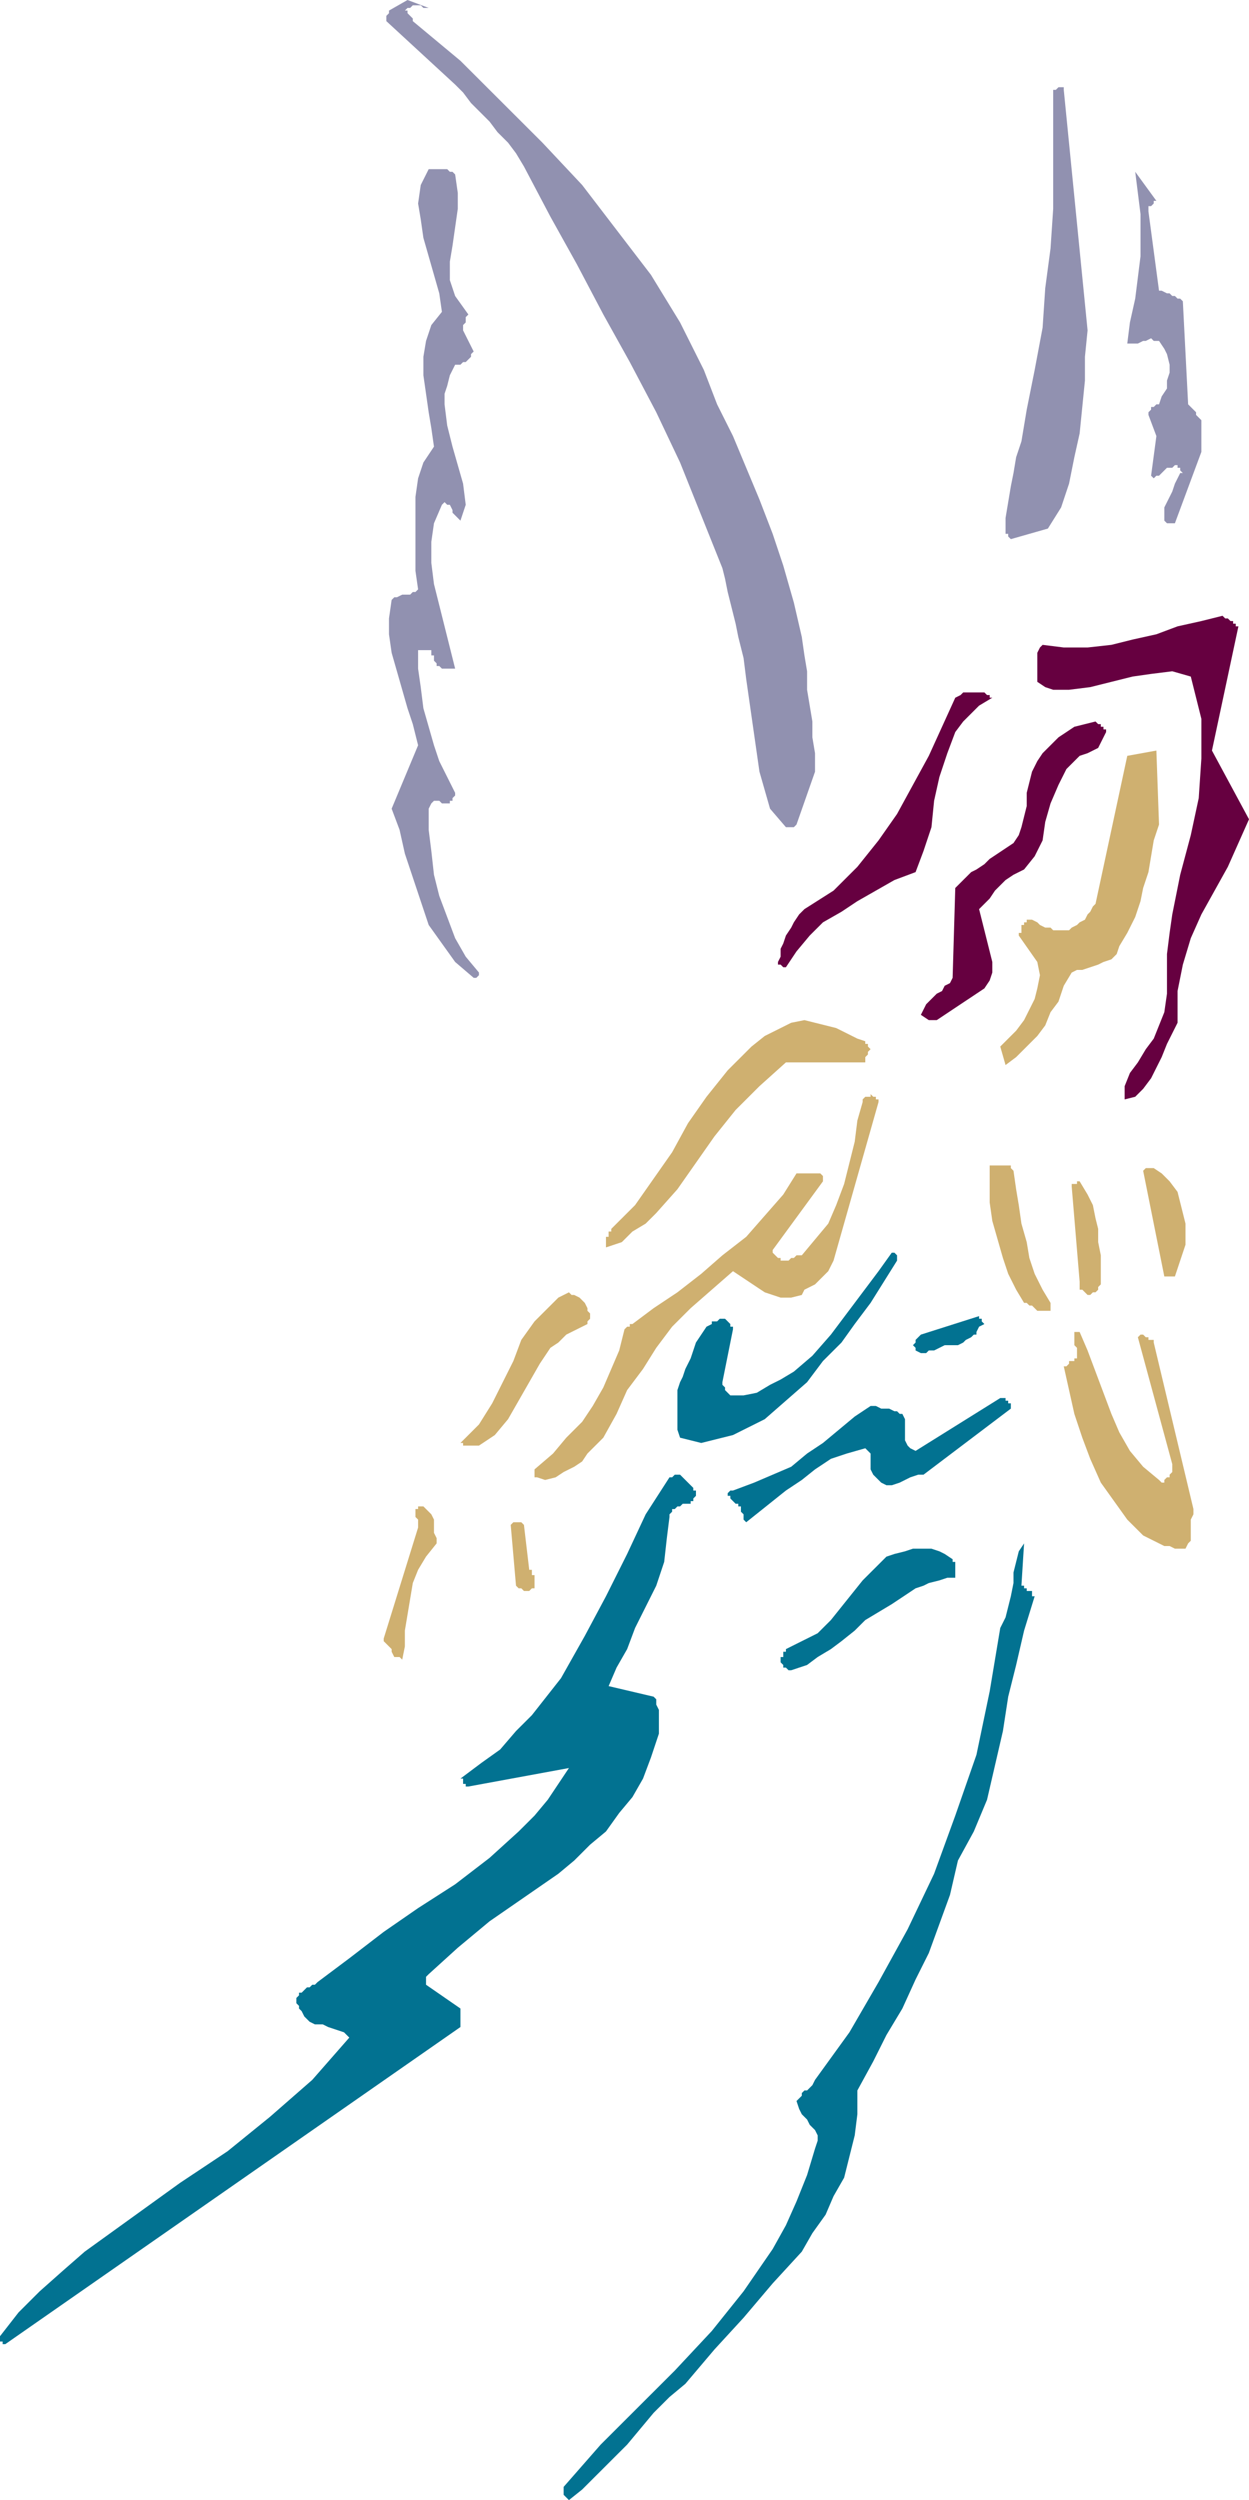
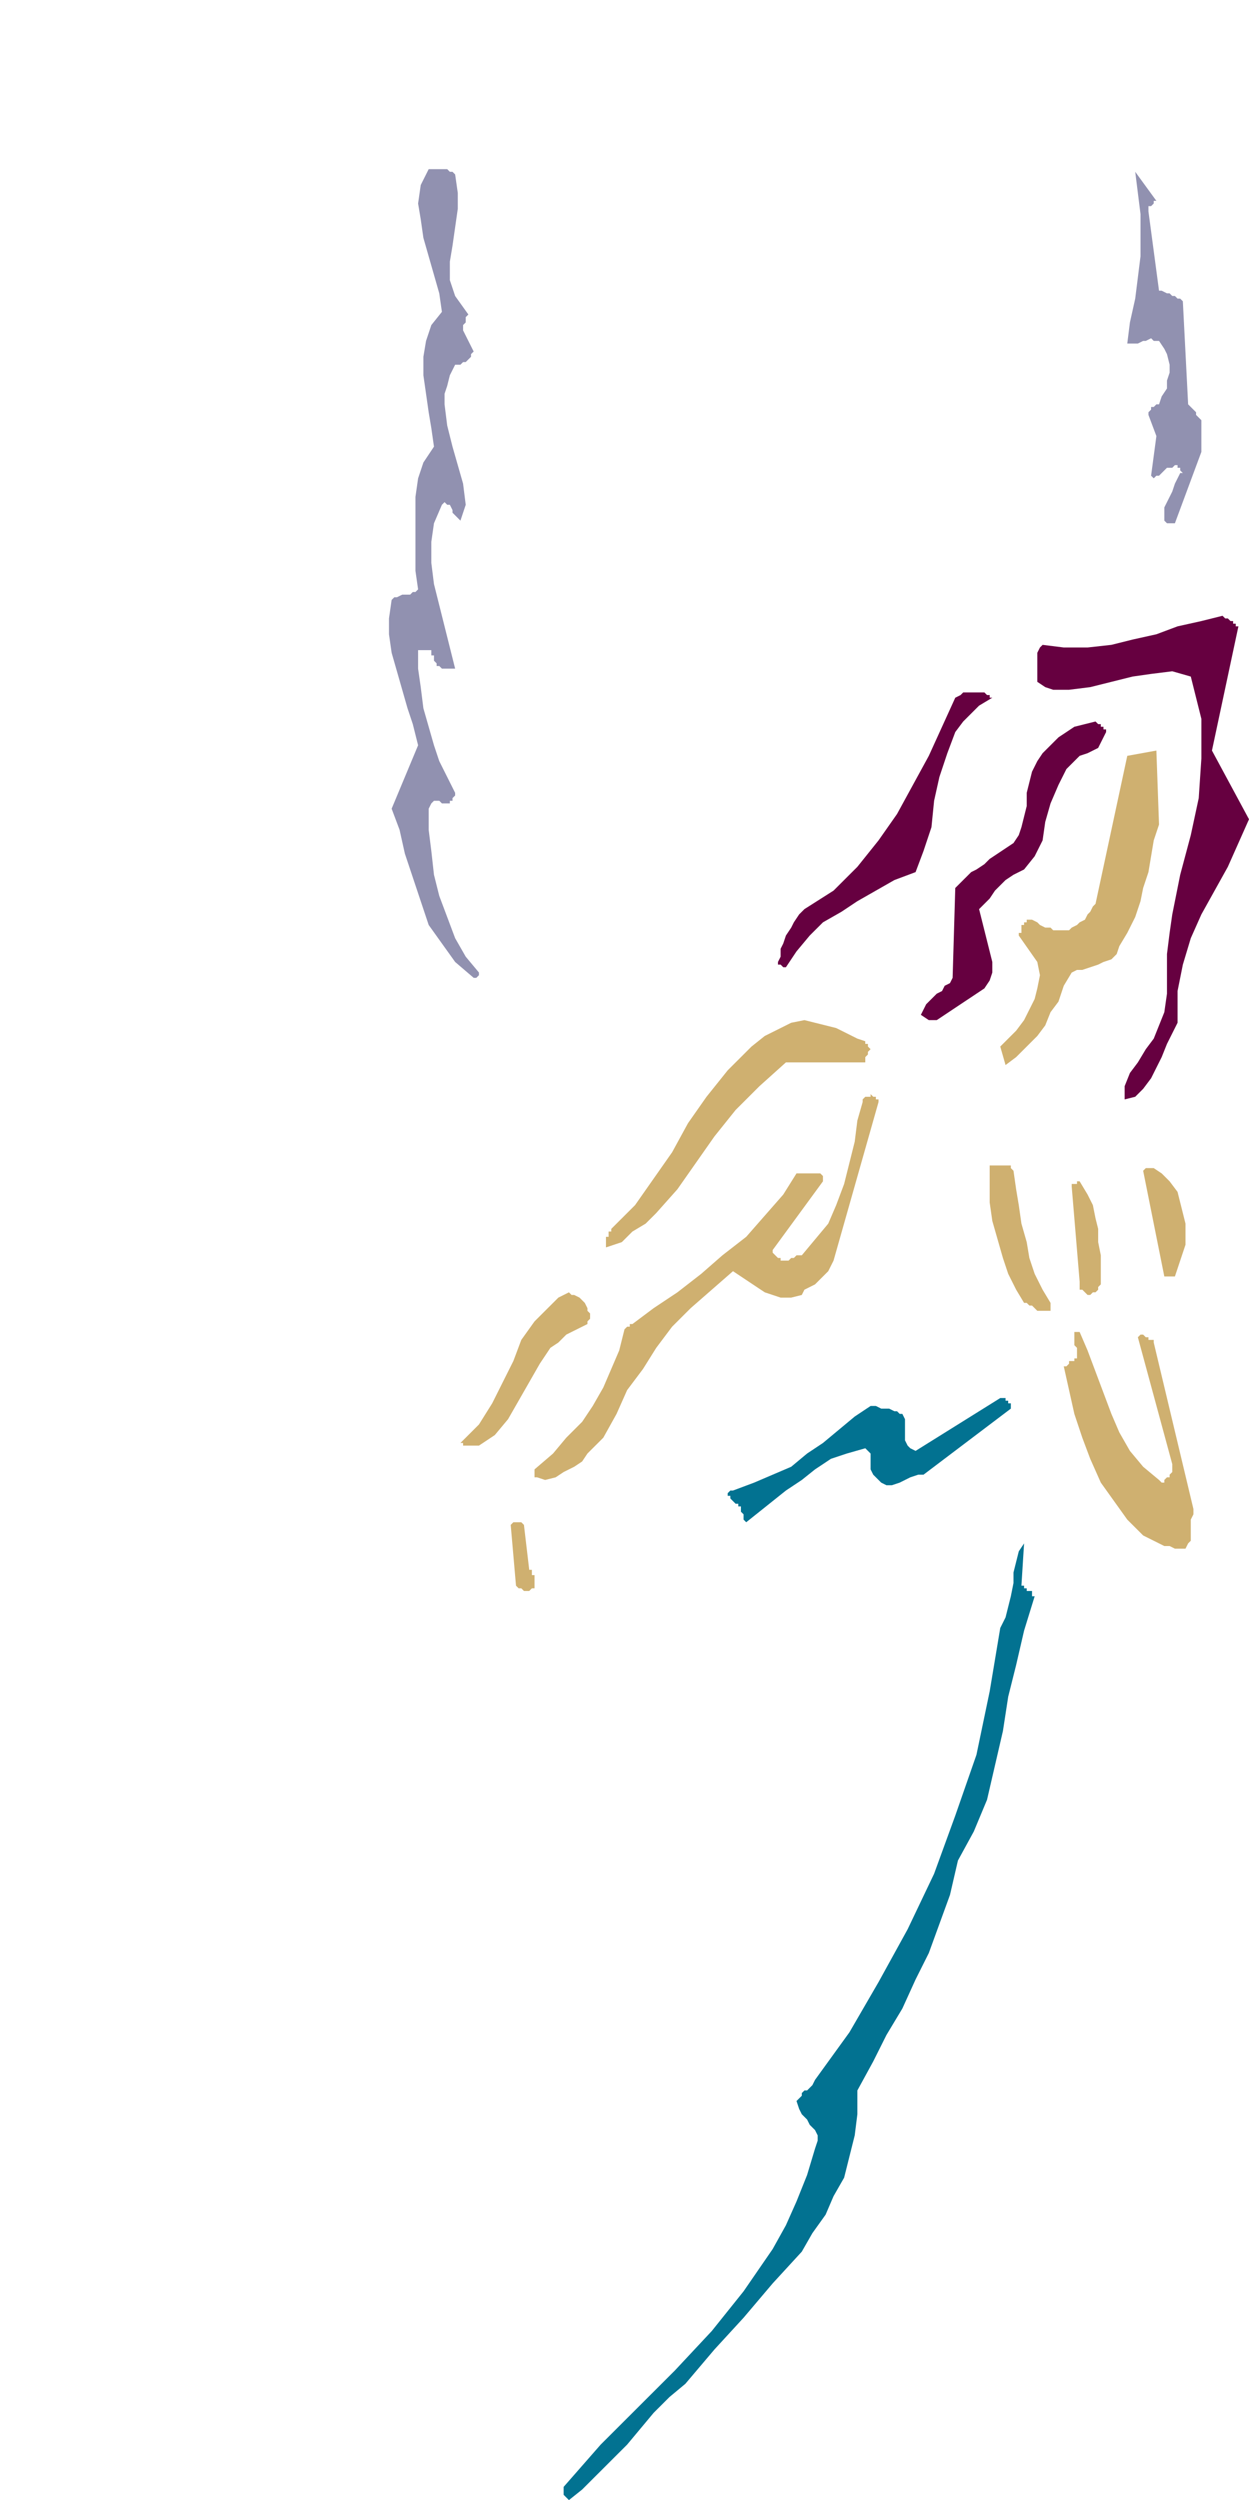
<svg xmlns="http://www.w3.org/2000/svg" fill-rule="evenodd" height="3.152in" preserveAspectRatio="none" stroke-linecap="round" viewBox="0 0 472 946" width="151.2">
  <style>.brush1{fill:#660040}.pen1{stroke:none}.brush2{fill:#9191b0}.brush3{fill:#cfb070}.brush4{fill:#027291}</style>
  <path class="pen1 brush1" d="m472 310-14-26 10-47h-1v-1h-1v-1h-1l-1-1h-1l-1-1-8 2-9 2-8 3-9 2-8 2-9 1h-9l-8-1-1 1-1 2v11l3 2 3 1h6l8-1 8-2 8-2 7-1 8-1 7 2 2 8 2 8v15l-1 15-3 14-4 15-3 15-1 7-1 8v15l-1 7-2 5-2 5-3 4-3 5-3 4-2 5v5l4-1 3-3 3-4 2-4 2-4 2-5 2-4 2-4v-12l2-10 3-10 4-9 5-9 5-9 4-9 4-9z" />
  <path class="pen1 brush2" d="M454 171v-12l-1-1-1-1v-1l-1-1-1-1-1-1-2-39-1-1h-1l-1-1h-1l-1-1h-1l-2-1h-1l-4-30v-2h1l1-1v-1h1l-8-11 1 8 1 8v16l-1 8-1 8-2 9-1 8h4l2-1h1l2-1 1 1h2l2 3 1 2 1 4v3l-1 3v3l-2 3-1 3h-1l-1 1h-1v1l-1 1v1l3 8-2 15 1 1 1-1h1l1-1 1-1 1-1h2l1-1h1v1h1v1l1 1h-1l-1 2-1 2-1 3-1 2-1 2-1 2v5l1 1h3l10-27z" />
  <path class="pen1 brush3" d="m451 571-15-63v-1h-2v-1h-1l-1-1h-1l-1 1 13 48v3l-1 1v1h-1l-1 1v1h-1l-1-1-6-5-5-6-4-7-3-7-3-8-3-8-3-8-3-7h-2v5l1 1v4h-1v1h-2v1l-1 1h-1l2 9 2 9 3 9 3 8 4 9 5 7 5 7 6 6 2 1 2 1 2 1 2 1h2l2 1h4l1-2 1-1v-8l1-2v-2zm-3-100v-8l-1-4-1-4-1-4-3-4-3-3-3-2h-3l-1 1 8 40h4l4-12zm-10-159-1-28-11 2-12 56-1 1-1 2-1 1-1 2-2 1-1 1-2 1-1 1h-6l-1-1h-2l-2-1-1-1-2-1h-2v1h-1v1h-1v3h-1v1l7 10 1 5-1 5-1 4-2 4-2 4-3 4-3 3-3 3 2 7 4-3 4-4 4-4 3-4 2-5 3-4 2-6 3-5 2-1h2l3-1 3-1 2-1 3-1 2-2 1-3 3-5 3-6 2-6 1-5 2-6 1-6 1-6 2-6z" />
  <path class="pen1 brush1" d="M417 276v-1h-1v-1h-1l-1-1-4 1-4 1-3 2-3 2-3 3-3 3-2 3-2 4-1 4-1 4v5l-1 4-1 4-1 3-2 3-3 2-3 2-3 2-2 2-3 2-2 1-2 2-2 2-2 2-1 34-1 2-2 1-1 2-2 1-2 2-2 2-1 2-1 2 3 2h3l3-2 3-2 3-2 3-2 3-2 3-2 2-3 1-3v-4l-1-4-1-4-1-4-1-4-1-4 2-2 2-2 2-3 2-2 2-2 3-2 2-1 2-1 4-5 3-6 1-7 2-7 3-7 3-6 2-2 3-3 3-1 4-2 3-6v-1h-1z" />
  <path class="pen1 brush3" d="M416 485v-10l-1-5v-5l-1-4-1-5-2-4-3-5h-1v1h-2v1l3 36v3h1l1 1 1 1h1l1-1h1l1-1v-1l1-1v-1z" />
-   <path class="pen1 brush2" d="m411 125-9-91v-1h-2l-1 1h-1v45l-1 15-2 15-1 15-3 16-3 15-1 6-1 6-2 6-1 6-1 5-1 6-1 6v6h1v1l1 1 14-4 5-8 3-9 2-10 2-9 1-10 1-10v-9l1-10z" />
  <path class="pen1 brush3" d="m397 493-3-5-3-6-2-6-1-6-2-7-1-7-1-6-1-7-1-1v-1h-8v14l1 7 2 7 2 7 2 6 3 6 3 5h1l1 1h1l1 1 1 1h5v-3z" />
  <path class="pen1 brush4" d="M390 602h-2v-1h-1v-1h-1l1-16-2 3-1 4-1 4v4l-1 5-1 4-1 4-2 4-4 24-5 24-8 23-8 22-10 21-11 20-11 19-13 18-1 2-1 1-1 1h-1l-1 1v1l-1 1-1 1 1 3 1 2 2 2 1 2 2 2 1 2v2l-1 3-3 10-4 10-4 9-5 9-11 16-12 15-14 15-14 14-14 14-14 16v3l1 1 1 1 5-4 6-6 5-5 6-6 5-6 5-6 6-6 6-5 11-13 11-12 11-13 11-12 4-7 5-7 3-7 4-7 2-8 2-8 1-8v-9l6-11 5-10 6-10 5-11 5-10 4-11 4-11 3-13 6-11 5-12 3-13 3-13 2-13 3-12 3-13 4-13h-1v-2zm-8-70v-1h-1v-1h-1v-1h-2l-32 20-2-1-1-1-1-2v-8l-1-2h-1l-1-1h-1l-2-1h-3l-2-1h-2l-6 4-6 5-6 5-6 4-6 5-7 3-7 3-8 3h-1l-1 1v1h1v1l1 1 1 1h1v1h1v2l1 1v2l1 1 5-4 5-4 5-4 6-4 5-4 6-4 6-2 7-2 1 1 1 1v6l1 2 1 1 2 2 2 1h2l3-1 2-1 2-1 3-1h2l33-25v-1z" />
  <path class="pen1 brush1" d="m373 263-1-1h-8l-1 1-2 1-5 11-5 11-6 11-6 11-7 10-8 10-9 9-11 7-2 2-2 3-1 2-2 3-1 3-1 2v3l-1 2v1h1l1 1h1l4-6 5-6 5-5 7-4 6-4 7-4 7-4 8-3 3-8 3-9 1-10 2-9 3-9 3-8 3-4 3-3 3-3 5-3h-1v-1h-1z" />
-   <path class="pen1 brush4" d="M371 499h-1v-1l-22 7-1 1-1 1v1l-1 1 1 1v1l2 1h2l1-1h2l2-1 2-1h5l2-1 1-1 2-1 1-1h1v-1l1-2 2-1-1-1v-1zm-10 95v-3h-1v-1l-3-2-2-1-3-1h-7l-3 1-4 1-3 1-4 4-5 5-4 5-4 5-4 5-5 5-6 3-6 3v1h-1v2h-1v2l1 1v1h1l1 1h1l6-2 4-3 5-3 4-3 5-4 4-4 5-3 5-3 3-2 3-2 3-2 3-1 2-1 4-1 3-1h3v-3zm-22-117v-2l-1-1h-1l-5 7-6 8-6 8-6 8-7 8-7 6-5 3-4 2-5 3-5 1h-5l-1-1-1-1v-1l-1-1v-1l4-20v-1h-1v-1l-1-1-1-1h-2l-1 1h-2v1l-2 1-2 3-2 3-1 3-1 3-2 4-1 3-1 2-1 3v15l1 3 4 1 4 1 4-1 4-1 4-1 4-2 4-2 4-2 8-7 8-7 6-8 7-7 5-7 6-8 5-8 5-8z" />
  <path class="pen1 brush3" d="M332 417v-1h-1v-1h-1l-1-1v1h-2l-1 1v1l-2 7-1 8-2 8-2 8-3 8-3 7-5 6-5 6h-2l-1 1h-1l-1 1h-3v-1h-1l-1-1-1-1v-1l19-26v-2l-1-1h-9l-5 8-7 8-7 8-9 7-8 7-9 7-9 6-8 6h-1v1h-1l-1 1-2 8-3 7-3 7-4 7-4 6-6 6-5 6-7 6v3h1l3 1 4-1 3-2 4-2 3-2 2-3 3-3 3-3 5-9 4-9 6-8 5-8 6-8 7-7 8-7 8-7 3 2 3 2 3 2 3 2 3 1 3 1h4l4-1 1-2 2-1 2-1 2-2 1-1 2-2 1-2 1-2 17-60zm-5-23-3-1-4-2-4-2-4-1-4-1-4-1-5 1-4 2-6 3-5 4-5 5-4 4-8 10-7 10-6 11-7 10-7 10-9 9v1h-1v2h-1v4l6-2 4-4 5-3 4-4 8-9 7-10 7-10 8-10 9-9 10-9h30v-2l1-1v-1l1-1-1-1v-1h-1v-1z" />
-   <path class="pen1 brush2" d="M308 292v-7l-1-6v-6l-1-6-1-6v-7l-1-6-1-7-3-13-4-14-4-12-5-13-5-12-5-12-6-12-5-13-9-18-11-18-13-17-13-17-15-16-15-15-16-16-18-15V7l-1-1-1-1V4h-1l1-1h1l1-1h3l1 1h2l-8-3-7 4v1l-1 1v2l26 24 3 3 3 4 3 3 4 4 3 4 4 4 3 4 3 5 10 19 10 18 10 19 10 18 10 19 9 19 8 20 8 20 1 4 1 5 1 4 1 4 1 4 1 5 1 4 1 4 1 8 1 7 1 7 1 7 1 7 1 7 2 7 2 7 6 7h3l1-1 7-20z" />
-   <path class="pen1 brush4" d="M262 564v-1l-1-1-1-1-1-1-1-1-1-1h-2l-1 1h-1l-9 14-7 15-8 16-8 15-9 16-11 14-6 6-6 7-7 5-8 6h1v2h1v1h1l38-7-4 6-4 6-5 6-6 6-11 10-13 10-14 9-13 9-13 10-12 9-1 1h-1l-1 1h-1l-1 1-1 1h-1v1l-1 1v2l1 1v1l1 1 1 2 2 2 2 1h3l2 1 3 1 3 1 2 2-7 8-7 8-8 7-8 7-16 13-18 12-18 13-18 13-8 7-9 8-8 8-7 9v2h1v1h1l172-120v-7l-13-9v-3l1-1 11-10 12-10 13-9 13-9 6-5 6-6 6-5 5-7 5-6 4-7 3-8 3-9v-9l-1-2v-2l-1-1-17-4 3-7 4-7 3-8 4-8 4-8 3-9 1-9 1-8v-1l1-1v-1h1l1-1h1l1-1h3v-1h1v-1l1-1v-2h-1z" />
  <path class="pen1 brush3" d="M223 499v-2l-1-1v-1l-1-2-1-1-1-1-2-1h-1l-1-1-4 2-3 3-3 3-3 3-5 7-3 8-4 8-4 8-5 8-7 7h1v1h6l6-4 5-6 4-7 4-7 4-7 4-6 3-2 3-3 4-2 4-2v-1l1-1zm-21 99v-2h-1v-2h-1l-2-17-1-1h-3l-1 1 2 23 1 1h1l1 1h2l1-1h1v-3z" />
  <path class="pen1 brush2" d="m181 368-5-6-4-7-3-8-3-8-2-8-1-9-1-8v-8l1-2 1-1h2l1 1h3v-1h1v-1l1-1v-1l-3-6-3-6-2-6-2-7-2-7-1-8-1-7v-7h5v2h1v2l1 1v1h1l1 1h5l-2-8-2-8-2-8-2-8-1-8v-8l1-7 3-7 1-1 1 1h1l1 2v1l1 1 1 1 1 1 2-6-1-8-2-7-2-7-2-8-1-8v-4l1-3 1-4 2-4h2l1-1h1l1-1 1-1v-1l1-1-4-8v-2l1-1v-2l1-1-5-7-2-6v-7l1-6 1-7 1-7v-6l-1-7-1-1h-1l-1-1h-7l-3 6-1 7 1 6 1 7 2 7 2 7 2 7 1 7-4 5-2 6-1 6v7l1 7 1 7 1 6 1 7-4 6-2 6-1 7v28l1 7-1 1h-1l-1 1h-3l-2 1h-1l-1 1-1 7v6l1 7 2 7 2 7 2 7 2 6 2 8-10 24 3 8 2 9 3 9 3 9 3 9 5 7 5 7 7 6h1l1-1v-1z" />
-   <path class="pen1 brush3" d="M165 584v-2l-1-2v-5l-1-2-1-1-2-2h-2v1h-1v3l1 1v3l-13 42v1l1 1 1 1 1 1v1l1 2h2l1 1 1-5v-6l1-6 1-6 1-6 2-5 3-5 4-5z" />
</svg>